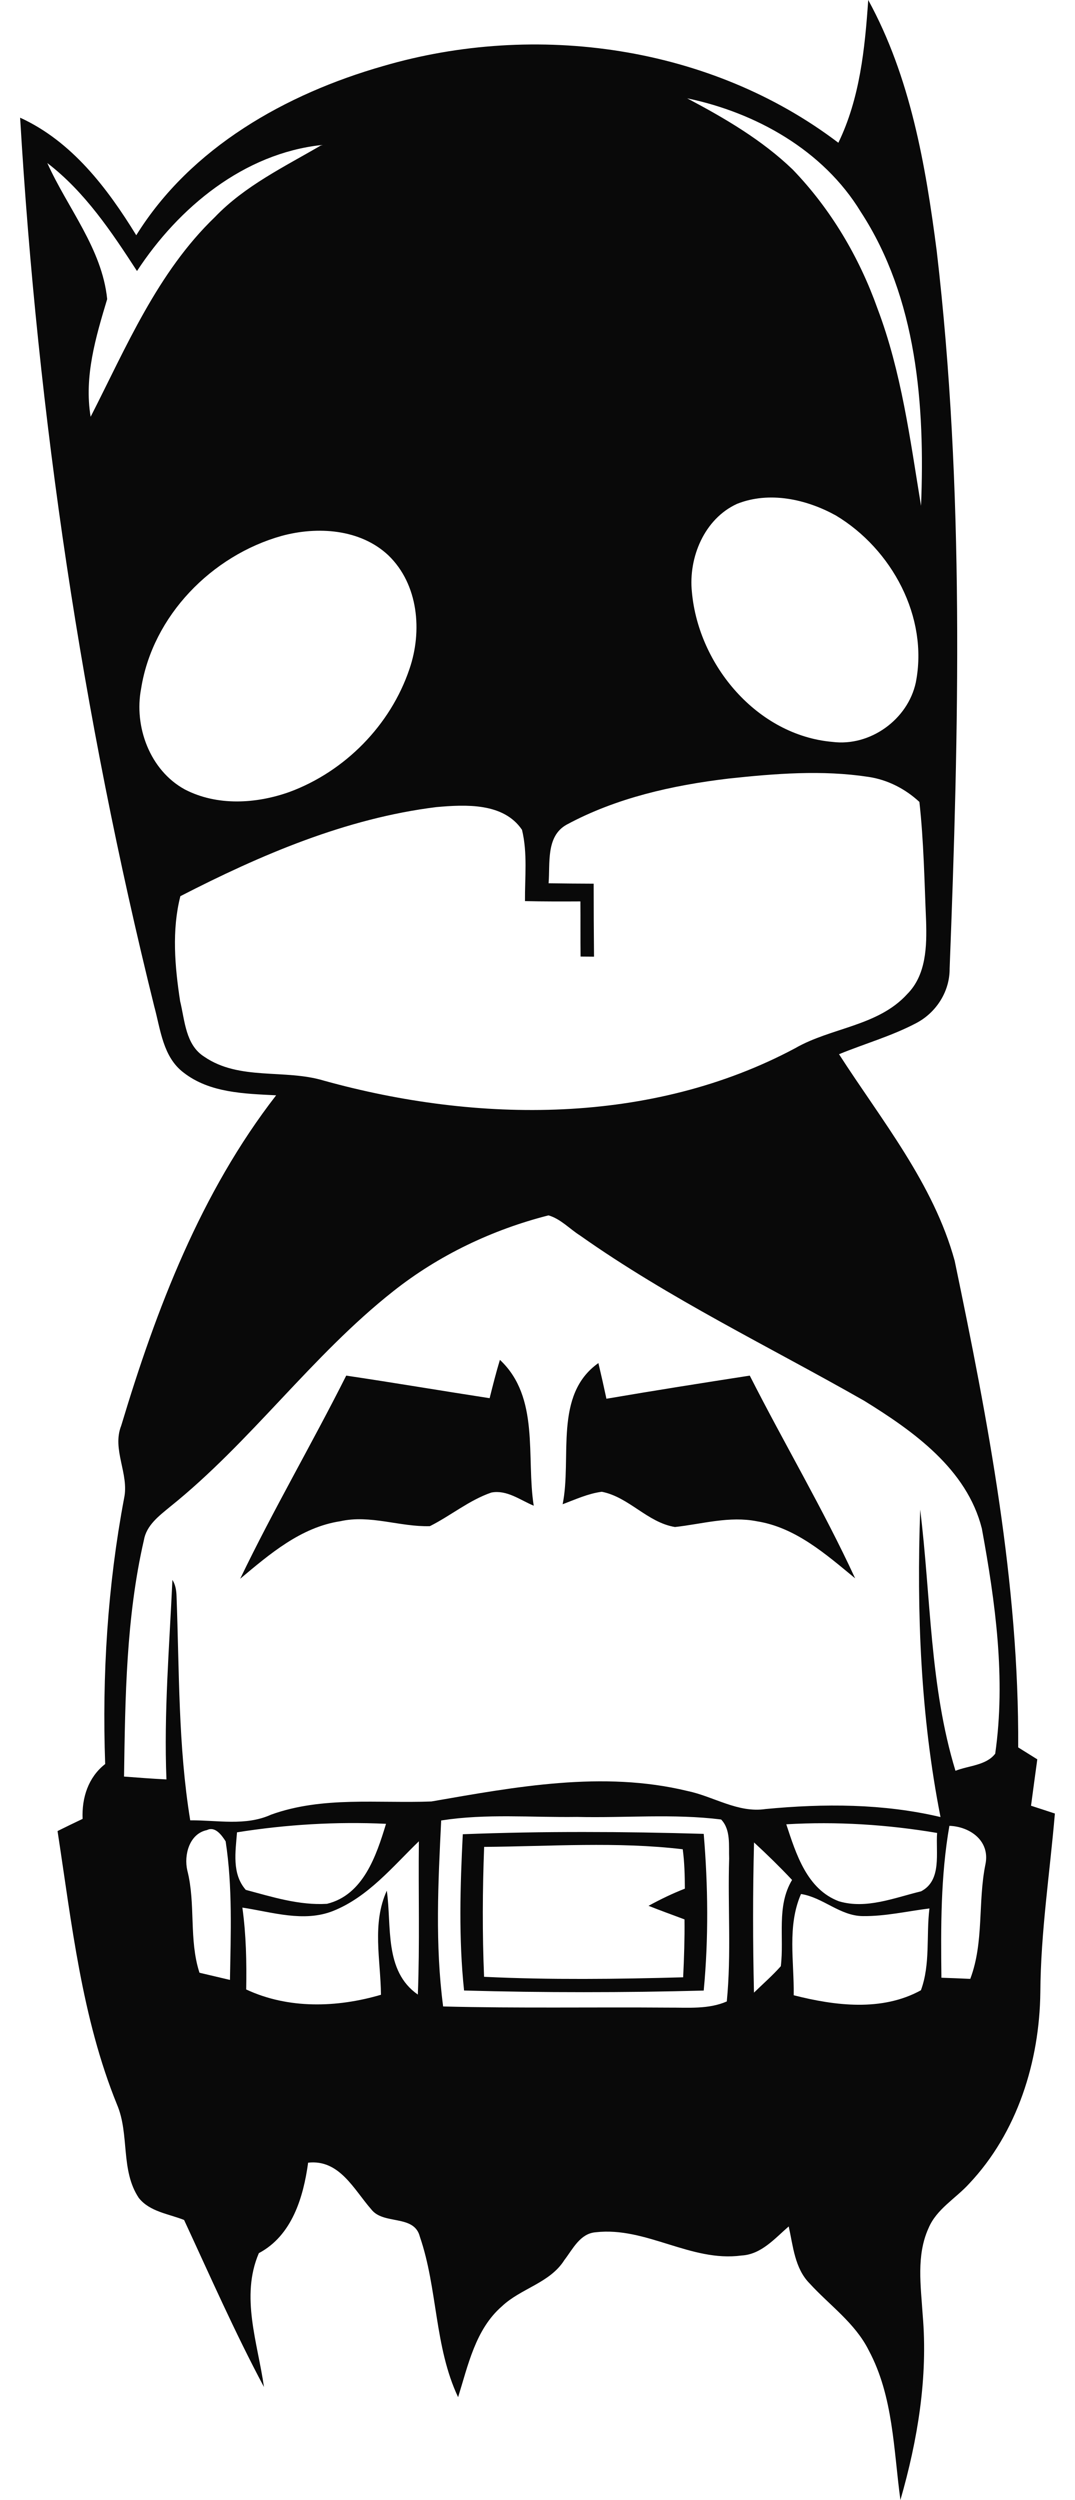
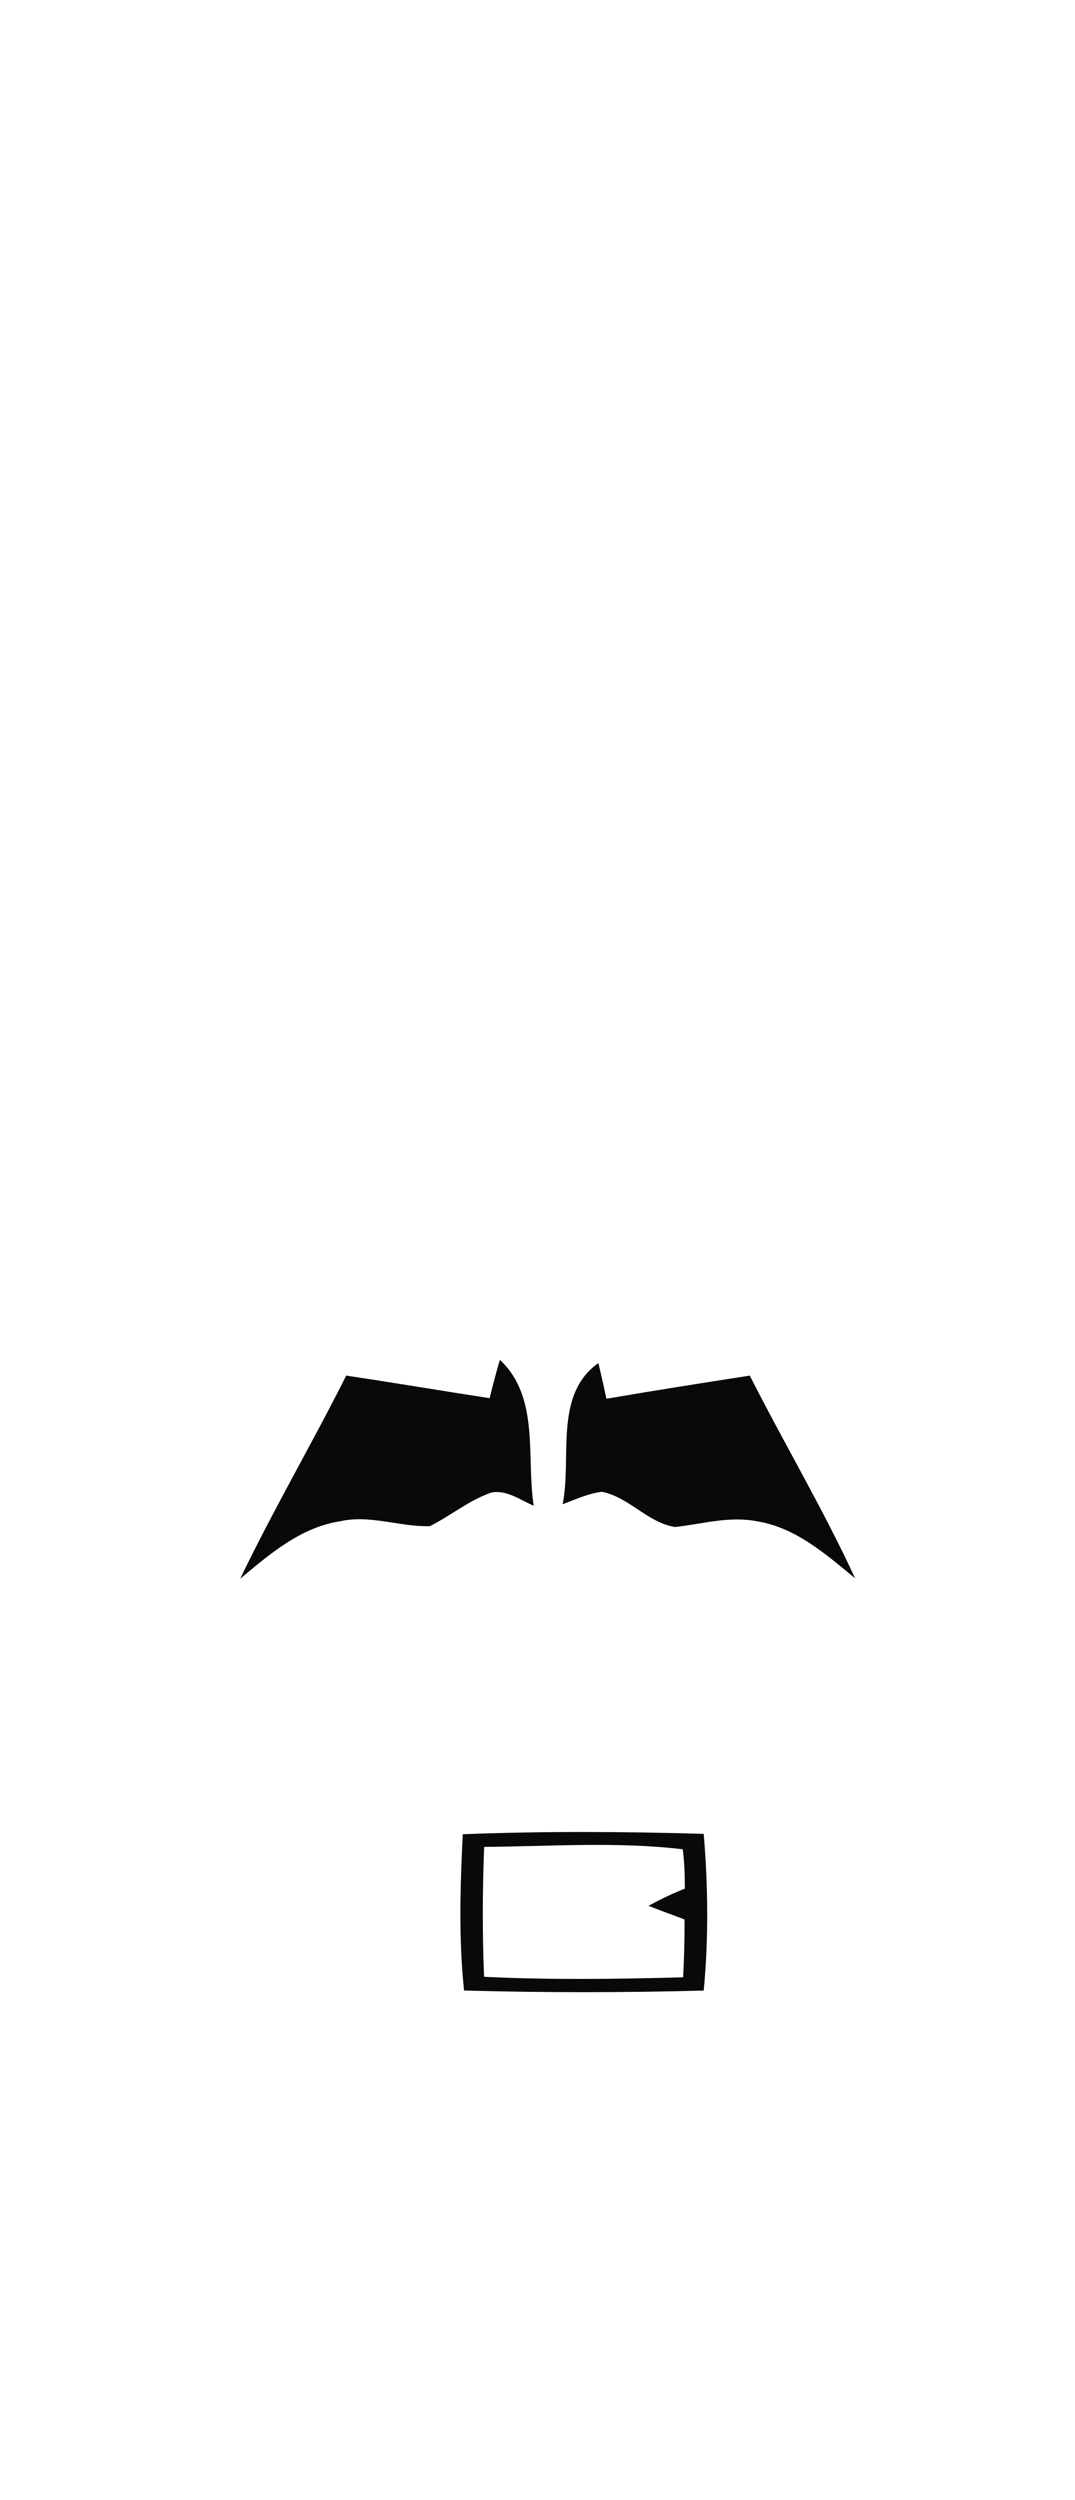
<svg xmlns="http://www.w3.org/2000/svg" height="416pt" viewBox="6.47 1.76 170.08 410.64" width="179pt">
  <g fill="#090909">
-     <path d="m145.87 1.76c6.94 12.66 9.43 27.1 11.26 41.24 4.57 39.11 3.64 78.6 2.12 117.87.03 3.74-2.2 7.22-5.49 8.94-4.04 2.13-8.47 3.38-12.69 5.11 7 10.87 15.53 21.24 19.01 33.93 5.48 26.31 10.59 52.94 10.44 79.93 1.04.65 2.09 1.3 3.14 1.96-.35 2.53-.69 5.07-1.03 7.62 1.31.42 2.61.85 3.92 1.28-.83 9.78-2.33 19.51-2.39 29.35-.13 11.38-3.78 23.07-11.71 31.46-2.22 2.44-5.35 4.15-6.67 7.3-2.03 4.47-1.26 9.49-.96 14.22.89 10.27-.82 20.58-3.66 30.43-1.13-8.29-1.16-17.04-5.21-24.59-2.23-4.47-6.42-7.38-9.71-10.98-2.46-2.48-2.72-6.15-3.44-9.37-2.29 1.98-4.51 4.61-7.77 4.78-8.3 1.12-15.68-4.77-23.95-3.82-2.57.19-3.77 2.77-5.15 4.56-2.38 3.79-7.17 4.65-10.29 7.62-4.33 3.77-5.54 9.67-7.18 14.91-3.92-8.3-3.34-17.8-6.29-26.37-.93-3.7-5.98-1.88-7.98-4.48-2.86-3.25-5.22-8.24-10.38-7.67-.78 5.69-2.65 11.97-8.1 14.86-3.06 7.13-.18 14.75.84 21.99-4.78-8.95-8.86-18.24-13.13-27.44-2.54-1.01-5.67-1.35-7.46-3.64-3.02-4.56-1.48-10.4-3.56-15.3-5.82-14.31-7.45-29.8-9.78-44.94 1.37-.68 2.74-1.35 4.12-2-.15-3.45.92-6.84 3.71-9.01-.52-14.61.4-29.29 3.11-43.66.86-4.01-2.04-7.99-.47-11.93 5.76-19.17 13.08-38.3 25.46-54.25-5.21-.27-10.91-.38-15.21-3.73-3.41-2.57-3.79-7.09-4.83-10.89-11.87-47.83-19.14-96.78-22.04-145.96 8.5 3.88 14.33 11.56 19.09 19.31 8.95-14.42 24.61-23.23 40.58-27.79 25.09-7.34 53.81-3.36 74.82 12.6 3.54-7.3 4.36-15.46 4.91-23.45m-29.76 16.15c6.17 3.26 12.29 6.83 17.35 11.7 6.25 6.48 10.93 14.38 13.94 22.85 3.94 10.4 5.36 21.49 7.15 32.39.66-16.49-.65-34.12-9.92-48.31-6.14-10.08-17.19-16.27-28.52-18.63m-90.43 28.37c-4.19-6.45-8.56-13-14.74-17.74 3.32 7.39 9 14.06 9.84 22.35-1.88 6.25-3.82 12.73-2.72 19.33 5.85-11.45 10.98-23.72 20.41-32.79 4.95-5.17 11.47-8.29 17.56-11.85-12.78 1.38-23.51 10.24-30.35 20.7m98.63 38.24c-5.38 2.45-8.02 8.84-7.42 14.5 1.09 12.01 10.73 23.52 23.1 24.6 6.2.79 12.39-3.67 13.7-9.76 2.12-10.74-3.96-21.93-13.14-27.43-4.85-2.68-10.94-4.02-16.24-1.91m-74.84 5.26c-11.5 3.22-21.22 13.13-23.11 25.08-1.21 6.25 1.45 13.44 7.18 16.57 5.3 2.75 11.72 2.37 17.21.41 9.1-3.36 16.59-10.96 19.7-20.16 2.16-6.24 1.49-13.95-3.46-18.71-4.62-4.34-11.66-4.78-17.52-3.19m46.8 47.45c-3.4 1.91-2.67 6.35-2.94 9.61 2.47.04 4.94.06 7.41.07 0 4 .02 7.99.06 11.99-.55-.01-1.66-.02-2.21-.02-.04-3.02 0-6.04-.03-9.06-3.04.02-6.07.02-9.11-.05-.03-3.91.44-7.88-.49-11.71-3.04-4.49-9.31-4.15-14.08-3.73-14.85 1.84-28.86 7.84-42.07 14.63-1.43 5.59-.91 11.59-.04 17.25.78 3.18.88 7.16 3.95 9.11 5.78 3.98 13.25 1.99 19.68 3.94 25.31 7.02 53.81 7.29 77.45-5.32 5.93-3.42 13.62-3.61 18.43-8.9 3.13-3.14 3.23-7.86 3.1-12-.28-6.53-.38-13.06-1.1-19.56-2.32-2.15-5.22-3.64-8.36-4.11-7.65-1.17-15.41-.54-23.05.28-9.18 1.1-18.42 3.16-26.6 7.58m-28.48 76.63c-13.39 10.56-23.37 24.73-36.67 35.39-1.8 1.49-3.89 3.03-4.31 5.5-2.92 12.71-3.07 25.84-3.26 38.82 2.32.18 4.64.35 6.97.47-.44-10.94.49-21.86.98-32.78.51.8.65 1.74.68 2.68.46 12.28.26 24.65 2.25 36.82 4.44-.05 9.08.98 13.3-.94 8.46-3.05 17.56-1.82 26.34-2.16 13.82-2.4 28.15-5.09 42.05-1.73 4.33.89 8.32 3.66 12.89 2.97 9.58-.91 19.33-.91 28.74 1.32-3.28-16.6-3.93-33.63-3.34-50.5 1.77 14.31 1.55 28.99 5.8 42.9 2.14-.85 5.07-.88 6.53-2.81 1.76-12.32.03-24.86-2.2-37-2.47-9.75-11.24-15.97-19.34-20.97-15.64-8.91-31.97-16.74-46.71-27.15-1.72-1.09-3.18-2.72-5.17-3.3-9.24 2.35-18.04 6.54-25.53 12.47m7.89 86.92c-.5 10.17-1.02 20.41.32 30.55 12.35.32 24.71.09 37.06.19 3.21-.02 6.54.3 9.56-1.01.77-7.81.14-15.65.39-23.47-.09-2.14.3-4.73-1.32-6.42-7.85-.98-15.8-.23-23.69-.42-7.44.11-14.93-.58-22.32.58m-33.56 1.95c-.25 3.2-.87 6.81 1.44 9.45 4.35 1.16 8.79 2.57 13.35 2.29 5.97-1.45 8.12-7.94 9.7-13.14-8.18-.38-16.4.11-24.49 1.4m90.28-1.32c1.6 4.84 3.39 10.69 8.67 12.65 4.5 1.33 9.12-.59 13.48-1.64 3.48-1.8 2.39-6.4 2.64-9.59-8.18-1.38-16.5-1.91-24.79-1.42m-98.45 7.58c1.41 5.51.23 11.35 2 16.8 1.67.4 3.33.79 5.01 1.18.13-7.59.44-15.24-.71-22.76-.62-.97-1.71-2.53-3.07-1.85-2.89.59-3.82 4.09-3.23 6.63m125.26-7.33c-1.44 8.24-1.41 16.62-1.31 24.95 1.58.05 3.16.12 4.74.19 2.29-6.05 1.22-12.61 2.5-18.85.77-3.8-2.5-6.16-5.93-6.29m-101.31 13.99c-4.82 1.9-10.02.18-14.9-.56.62 4.46.71 8.96.63 13.45 6.94 3.24 14.93 2.99 22.15.87-.05-5.71-1.52-11.67.96-17.1.83 5.83-.48 13.18 5.1 17.07.33-8.39.07-16.79.17-25.18-4.34 4.2-8.35 9.15-14.11 11.45m69.2-11.26c-.21 8.23-.2 16.45-.01 24.67 1.48-1.44 3.04-2.8 4.41-4.34.58-4.72-.75-9.84 1.85-14.17-2-2.13-4.1-4.18-6.25-6.16m6.52 25.1c6.79 1.73 14.52 2.7 20.91-.82 1.58-4.3.85-8.97 1.4-13.44-3.64.46-7.25 1.3-10.93 1.26-3.77-.02-6.55-3.07-10.18-3.63-2.3 5.28-1.11 11.08-1.2 16.63z" />
    <path d="m85.33 225.12c6.6 6.18 4.3 15.95 5.56 23.96-2.22-.92-4.42-2.65-6.97-2.16-3.66 1.26-6.67 3.8-10.1 5.52-4.9.15-9.8-1.92-14.72-.81-6.48.98-11.61 5.39-16.46 9.45 5.44-11.31 11.79-22.16 17.43-33.37 7.87 1.17 15.71 2.5 23.57 3.71.53-2.11 1.06-4.22 1.69-6.3zm10.31 23.72c1.56-7.64-1.52-17.96 5.88-23.19.46 1.94.9 3.9 1.32 5.86 7.84-1.34 15.7-2.58 23.56-3.8 5.66 11.16 12.07 21.94 17.32 33.3-4.8-3.95-9.78-8.36-16.14-9.37-4.52-.9-9.01.45-13.47.94-4.54-.74-7.56-4.92-12.03-5.79-2.25.29-4.33 1.26-6.44 2.05zm-16.41 54.2c13.19-.51 26.4-.45 39.6-.06.72 8.56.81 17.18 0 25.74-13.13.35-26.26.36-39.39-.01-.9-8.53-.64-17.12-.21-25.67m3.51 2.08c-.27 7.11-.31 14.23-.01 21.34 10.9.52 21.82.38 32.72.08.15-3.17.26-6.34.22-9.51-1.97-.74-3.95-1.45-5.91-2.23 1.93-1.06 3.92-2.02 5.97-2.82-.01-2.16-.06-4.33-.35-6.47-10.81-1.28-21.77-.47-32.64-.39z" />
  </g>
</svg>